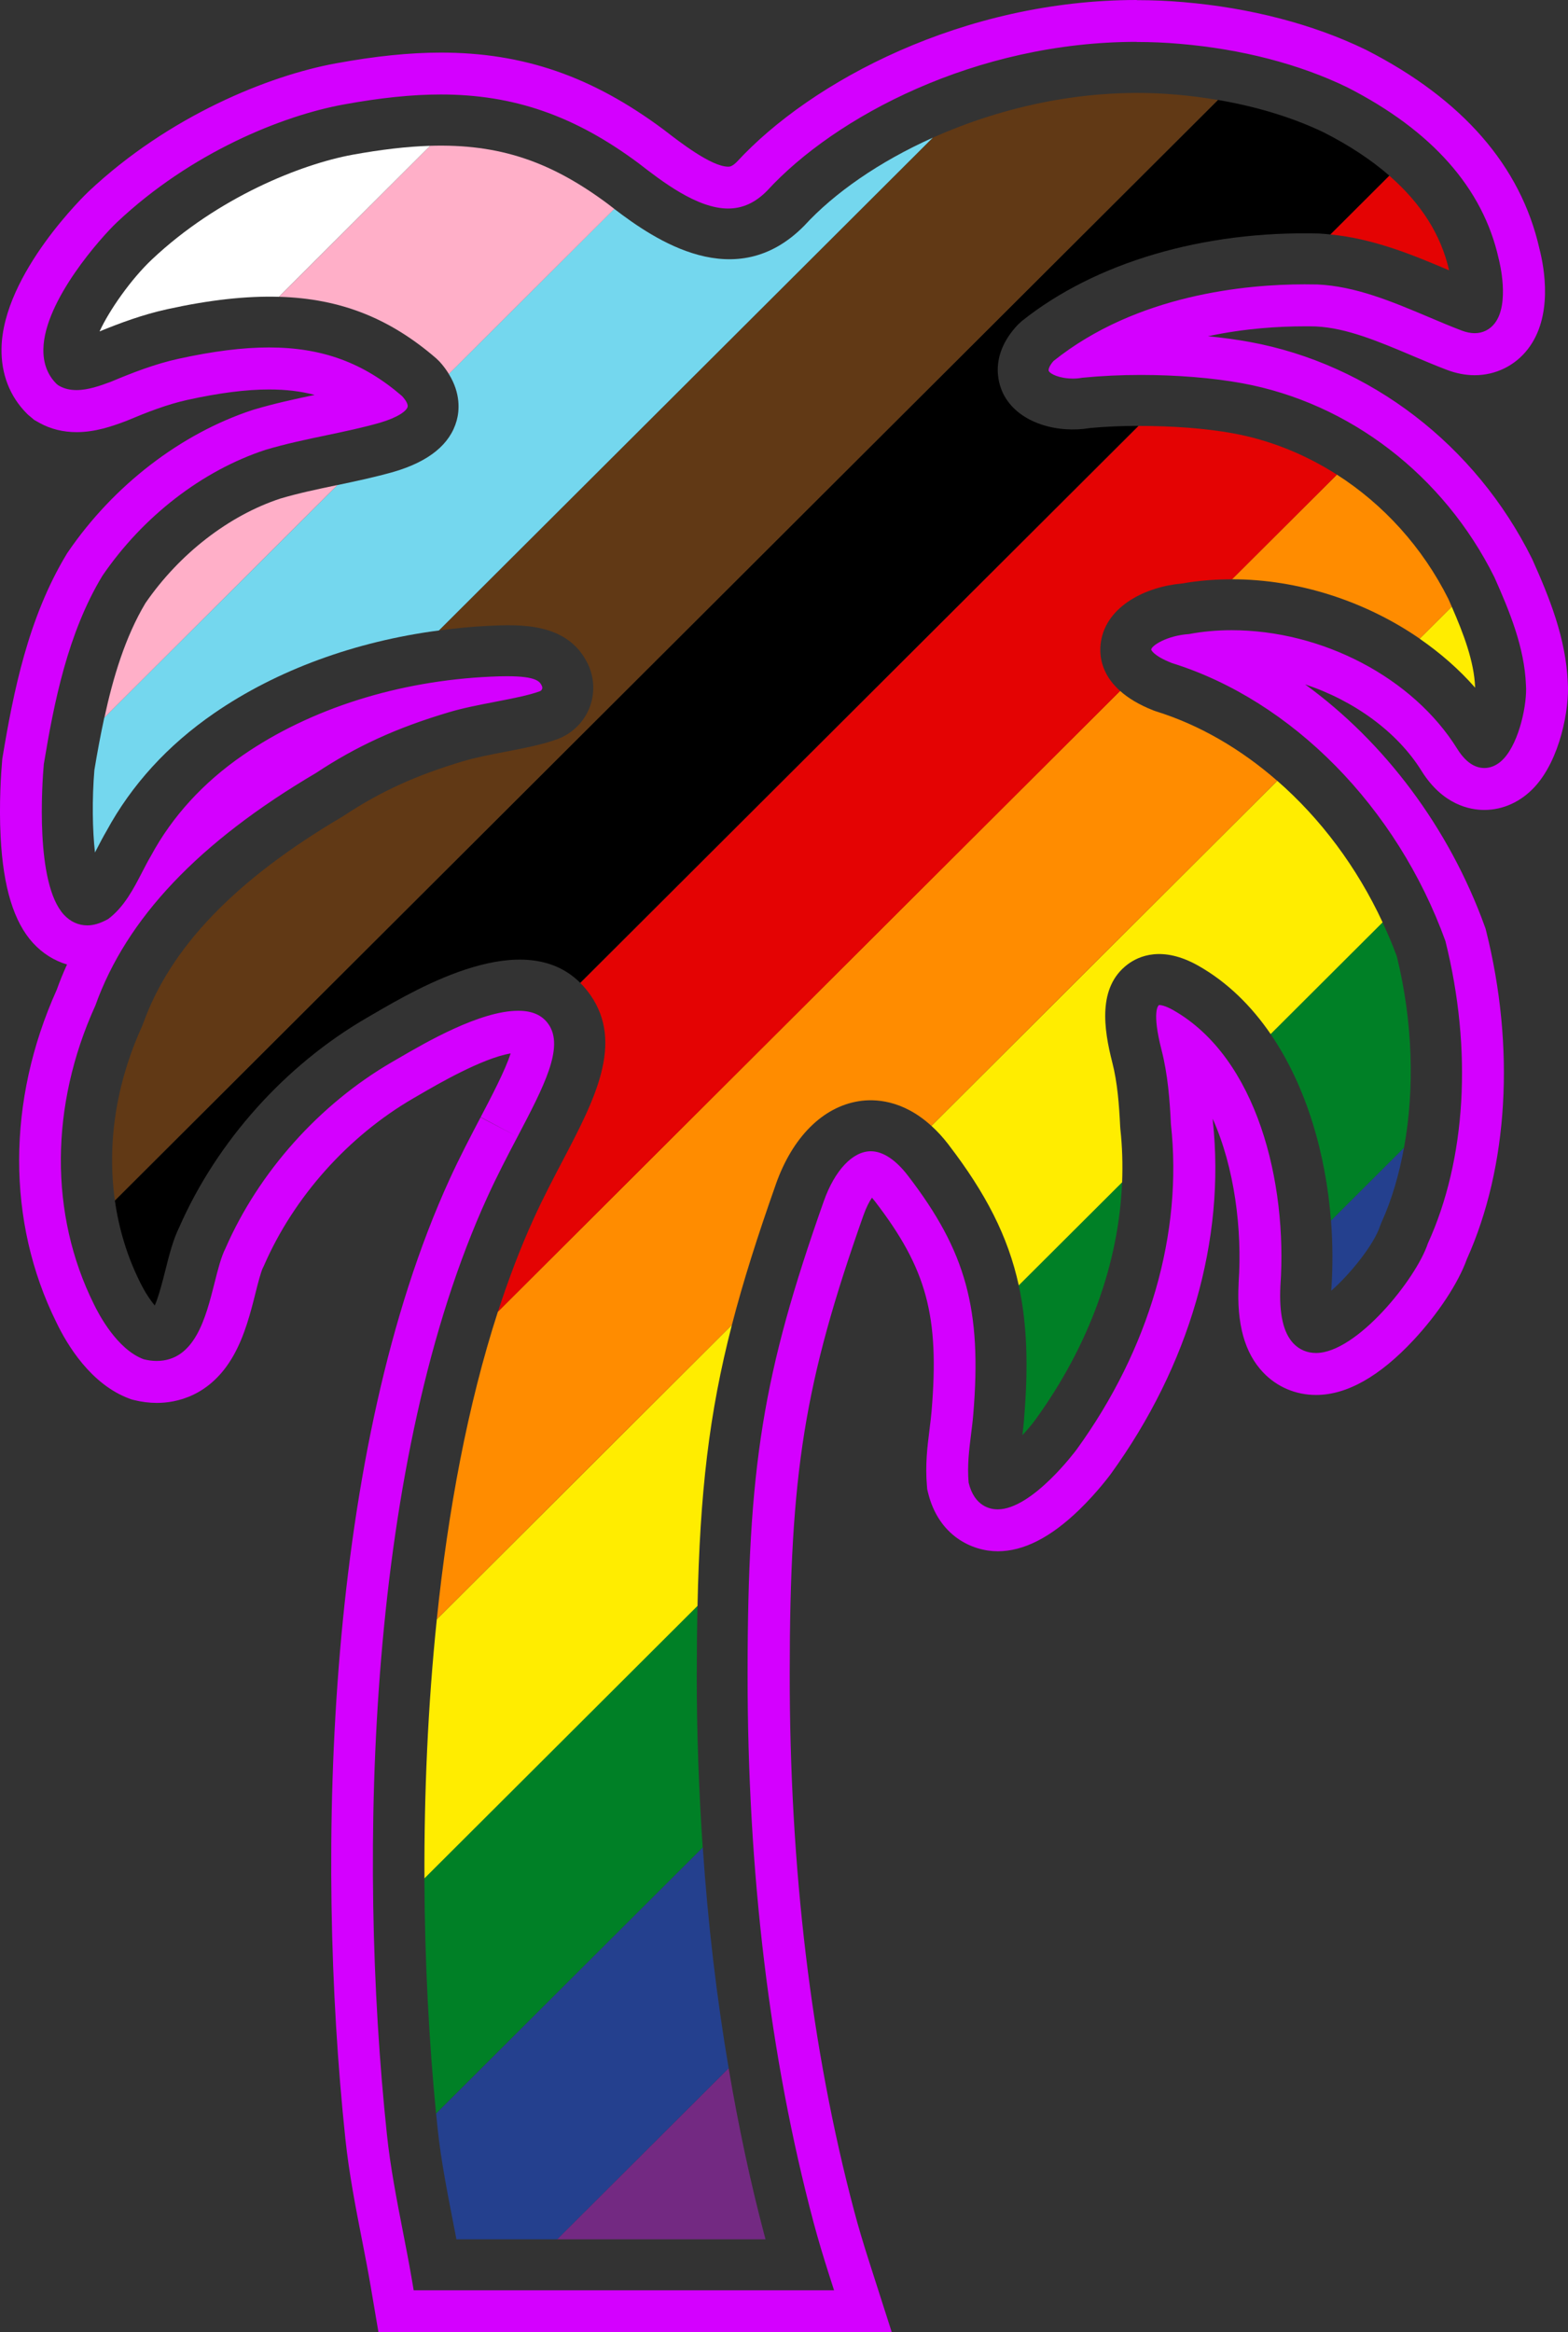
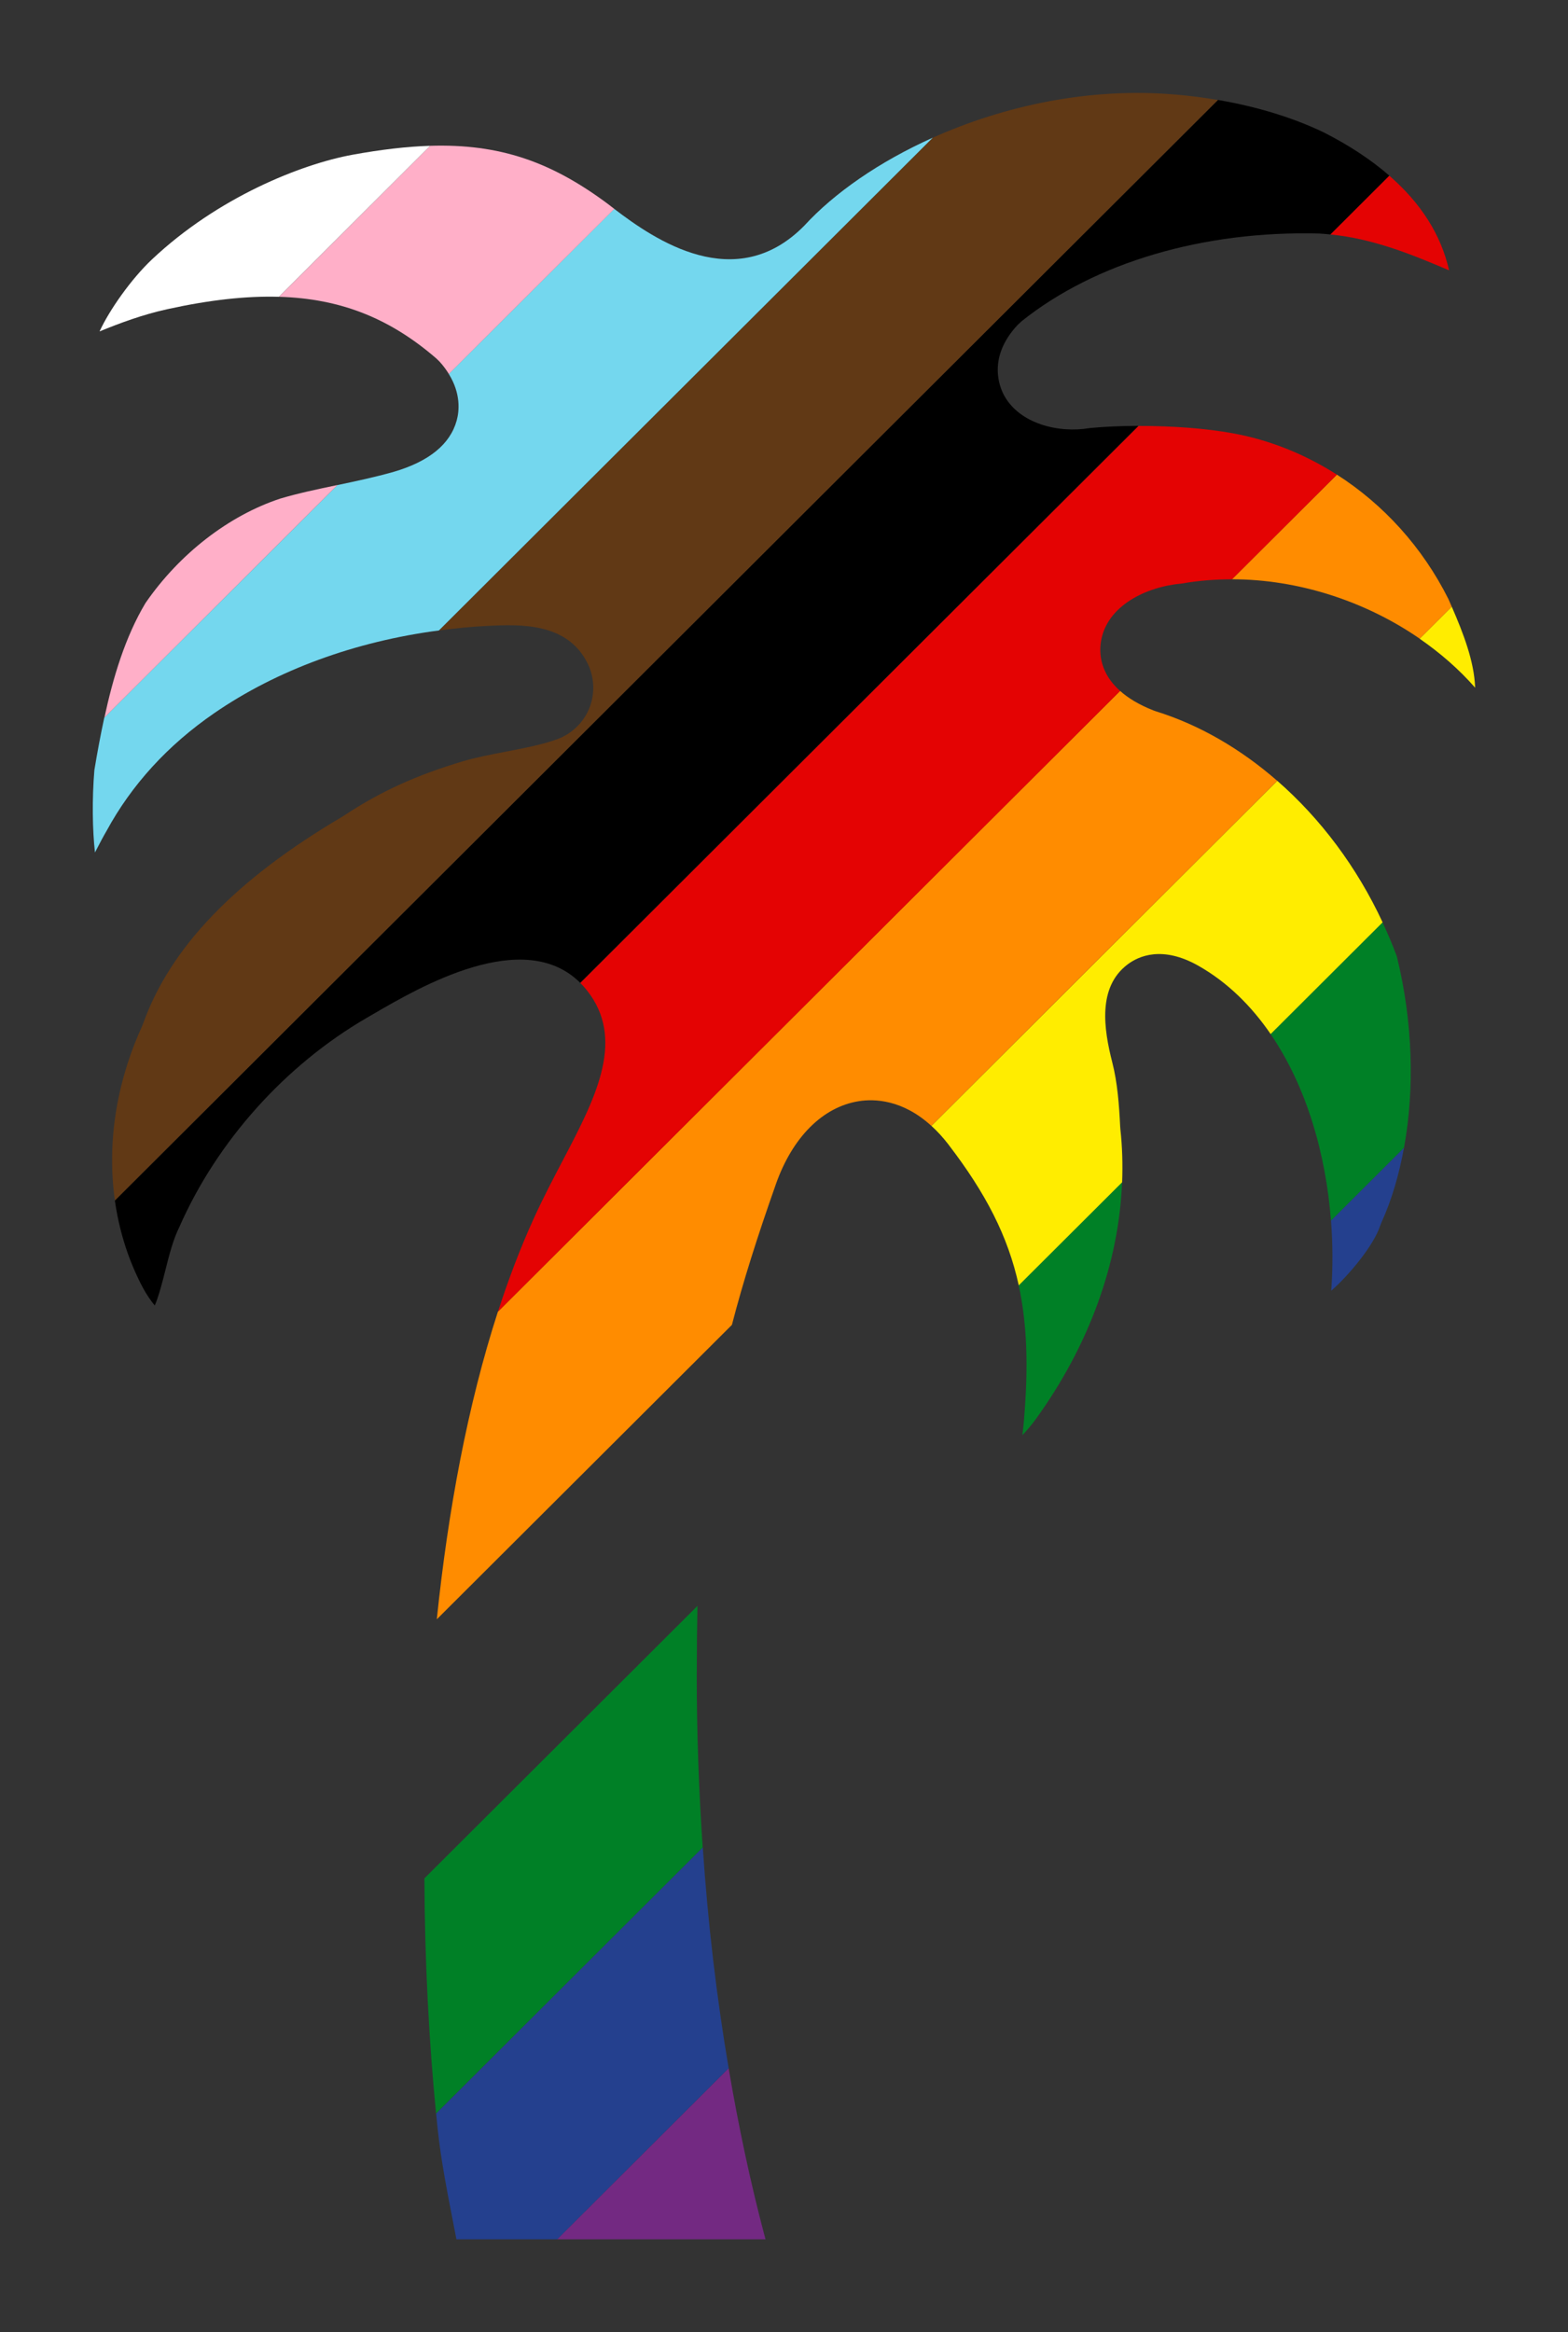
<svg xmlns="http://www.w3.org/2000/svg" id="Layer_1" data-name="Layer 1" version="1.1" viewBox="131.34 142.21 362.85 539.53">
  <rect x="131.34" y="142.21" width="362.85" height="539.53" fill="#333333" stroke="none" />
  <defs>
    <style>
      .cls-1 {
        fill: #24408e;
      }

      .cls-1, .cls-2, .cls-3, .cls-4, .cls-5, .cls-6, .cls-7, .cls-8, .cls-9, .cls-10, .cls-11, .cls-12 {
        stroke-width: 0px;
      }

      .cls-2 {
        fill: #ff8c00;
      }

      .cls-3 {
        fill: #74d7ee;
      }

      .cls-4 {
        fill: #000;
      }

      .cls-5 {
        fill: #ffed00;
      }

      .cls-6 {
        fill: #d400ff;
      }

      .cls-7 {
        fill: #e40303;
      }

      .cls-8 {
        fill: #732982;
      }

      .cls-9 {
        fill: #ffafc8;
      }

      .cls-10 {
        fill: #613915;
      }

      .cls-11 {
        fill: #fff;
      }

      .cls-12 {
        fill: #008026;
      }
    </style>
  </defs>
-   <path class="cls-6" d="M394.39,151.92c3.33,0,6.67.14,9.95.43,14.3,1.21,27.71,4.69,38.77,10.06,19.63,10.03,31.4,23.35,35.03,39.61.25.97,2.59,10.46-.91,14.99-1.14,1.47-2.78,2.28-4.64,2.28-.94,0-1.93-.21-2.98-.6-2.58-.98-5.18-2.08-7.82-3.2-8.25-3.48-16.78-7.08-25.6-7.47-.95-.02-1.95-.03-2.97-.03-13.41,0-38.79,2.3-58.08,17.73-.97,1.08-1.24,1.99-1.12,2.28.32.73,2.5,1.79,5.63,1.79.72,0,1.44-.06,2.1-.19,4.46-.44,8.96-.65,13.6-.65,8.35,0,16.68.68,23.45,1.92,24.83,4.54,46.64,21.31,58.35,44.86,3.54,7.93,6.97,16.28,7.31,24.94.32,4.27-1.5,13.12-5.13,17.03-1.67,1.81-3.37,2.18-4.5,2.18-2.33,0-4.44-1.5-6.28-4.45-10.21-16.41-31.2-27.43-52.24-27.43-3.36,0-6.66.3-9.79.89-5.13.34-8.74,2.69-8.78,3.6,0,0,.35,1.37,4.81,3.12,27.74,8.64,52.06,33.3,63.27,64.29,6.31,25.21,4.79,50.62-4.07,69.99-2.68,8.15-16.47,25.32-25.87,25.32-2.04,0-3.85-.76-5.22-2.2-2.36-2.48-3.35-6.85-3.02-13.38,1.65-23.78-5.37-52.66-24.76-63.71-1.92-1.09-2.94-1.21-3.29-1.21-.26.04-1.71,1.59.53,10.35,1.47,5.71,1.92,11.66,2.18,17.23,2.78,25.2-4.96,51.99-21.81,75.24-.1.14-10.27,13.86-18.29,13.86-1.57,0-5.37-.6-6.71-6.19-.34-3.96.11-7.54.54-11.02.2-1.57.4-3.14.53-4.72,2.03-24.3-1.64-37.72-15.09-55.24-2.85-3.72-5.83-5.68-8.62-5.68-4.19,0-8.36,4.43-10.88,11.56-14.14,40-17.6,61.44-17.63,109.19-.03,46.02,5.1,88.73,15.24,126.95,1.09,4.09,2.32,8.15,3.61,12.19l1.16,3.62h-97.28l-.39-2.31c-.64-3.77-1.38-7.54-2.11-11.31-1.43-7.32-2.9-14.89-3.7-22.49-6.89-65.15-4.39-156.35,23.3-216.91,2.26-4.95,4.64-9.49,6.94-13.87,6.07-11.57,10.87-20.71,7.15-26.02-1.46-2.09-3.75-3.1-7-3.1-8.83,0-21.5,7.38-27.59,10.93l-1.61.93c-16.79,9.74-30.84,25.45-38.54,43.09-1.01,1.98-1.75,4.9-2.53,8-2.03,8.04-4.55,18.06-13.41,18.06-.96,0-1.96-.13-2.99-.39-6.15-2.28-10.4-10.39-11.56-12.82-10.27-20.72-10.14-45.88.37-68.99,7.19-20.16,23.92-37.83,51.05-53.81,9.38-6.21,18.63-10.45,30.8-14.07,3.24-.97,7.04-1.7,10.71-2.41,4.02-.78,7.82-1.51,10.28-2.43.32-.11.46-.33.53-.5.06-.14.12-.42-.03-.73-.46-.95-1.09-2.25-8.05-2.25-1.13,0-2.38.03-3.77.1-21.38.96-41.74,7.4-57.34,18.15-9.21,6.34-16.38,14.18-21.3,23.29-.76,1.28-1.41,2.56-2.08,3.85-1.94,3.76-4.15,8.03-7.83,10.78-1.9,1.05-3.41,1.47-4.83,1.47-2.05,0-3.93-.86-5.43-2.49-6.66-7.27-5.03-30.29-4.63-34.82,2.36-14.23,5.53-30.29,13.55-43.56,9.4-13.77,23.13-24.34,37.73-29.14,4.69-1.4,9.47-2.4,14.1-3.37,4.1-.86,8.34-1.75,12.35-2.89,4.37-1.29,6.21-2.78,6.45-3.67.15-.54-.32-1.47-1.29-2.52-8.93-7.71-18.49-11.24-30.79-11.24-6.04,0-12.9.86-20.97,2.63-5.39,1.18-10.66,3.23-15.54,5.28-2.54.96-5.37,1.95-8.03,1.95-1.48,0-2.78-.31-3.89-.92l-.35-.2-.42-.35c-2.05-2.06-3.06-4.75-3-8,.19-11.22,13.49-26.02,17.04-29.36,17.14-16.15,38.29-24.65,52.36-27.22,8.56-1.57,15.94-2.33,22.57-2.33,16.86,0,30.96,4.9,45.72,15.87,5.43,4.21,13.57,10.51,20.76,10.51,3.35,0,6.3-1.34,9.02-4.11,15.69-17.11,48.27-34.45,85.53-34.45M394.39,142.21c-40.11,0-75.34,18.78-92.54,37.45-1.12,1.11-1.67,1.11-2,1.11-3.88,0-11.26-5.73-14.81-8.48l-.08-.06-.08-.06c-16.54-12.3-32.43-17.79-51.51-17.79-7.23,0-15.18.81-24.32,2.49-15.43,2.82-38.59,12.1-57.27,29.7-.2.19-19.8,18.86-20.09,36.27-.1,5.87,1.91,11.06,5.82,15l.29.29.31.26.42.35.72.61.82.46.35.2.05.03.05.03c2.56,1.4,5.43,2.11,8.55,2.11,4.28,0,8.16-1.33,11.46-2.58l.16-.06.16-.07c4.45-1.87,9.21-3.73,13.87-4.75,7.38-1.62,13.56-2.41,18.89-2.41,3.86,0,7.33.4,10.55,1.26-4.58.96-9.32,1.98-14.14,3.42l-.13.04-.13.04c-16.6,5.46-32.17,17.44-42.72,32.89l-.15.22-.14.23c-8.92,14.75-12.32,31.99-14.82,46.99l-.06.37-.03.38c-.24,2.75-.76,9.99-.35,17.73.6,11.63,3.06,19.64,7.5,24.49,2.2,2.4,4.9,4.09,7.86,4.96-.88,1.93-1.68,3.89-2.39,5.88-11.55,25.66-11.59,53.65-.09,76.88,2.49,5.21,7.98,14.37,16.92,17.68l.49.18.51.13c1.79.45,3.6.68,5.35.68,4.3,0,12.32-1.42,17.71-10.93,2.64-4.65,4.01-10.1,5.11-14.47.52-2.08,1.24-4.93,1.76-5.95l.14-.27.12-.27c6.89-15.79,19.47-29.85,34.51-38.58l1.59-.92c3.74-2.18,14.35-8.37,20.92-9.46-1.17,3.76-4.53,10.17-6.92,14.73l8.57,4.56-8.6-4.51c-2.35,4.49-4.79,9.13-7.16,14.31-28.5,62.34-31.15,155.53-24.13,221.96.85,8.07,2.43,16.18,3.83,23.32l.13.65c.67,3.44,1.36,6.99,1.94,10.43l.39,2.3,1.37,8.08h118.78l-4.06-12.67-1.16-3.62c-1.43-4.47-2.54-8.19-3.47-11.72-9.93-37.4-14.95-79.27-14.92-124.44.03-46.41,3.38-67.21,17.07-105.96.66-1.86,1.37-3.18,1.96-4.05.21.24.44.52.69.84,12.01,15.64,14.95,26.52,13.11,48.53-.11,1.31-.28,2.66-.46,4.09l-.03.23v.06c-.48,3.77-1.01,8.04-.58,13l.06.72.17.7c2.42,10.06,10.21,13.63,16.15,13.63s12.19-3.14,18.87-9.61c4.25-4.12,7.25-8.22,7.28-8.26,18.19-25.12,26.58-54.12,23.62-81.69,0-.17-.02-.34-.03-.5,5.08,11.33,6.85,25.68,6,37.94v.18c-.48,9.32,1.38,16.05,5.67,20.56,3.18,3.36,7.54,5.22,12.25,5.22,7.11,0,14.69-4.27,22.55-12.69,5.7-6.11,10.38-13.23,12.35-18.75,9.58-21.29,11.21-48.93,4.45-75.94l-.12-.48-.17-.47c-8.3-22.96-23.25-42.74-41.6-56.06,11.3,3.75,21.33,10.97,26.95,20.02,4.9,7.86,11.2,9.03,14.52,9.03,4.33,0,8.46-1.88,11.62-5.29,5.95-6.42,8.09-18.11,7.7-24.16-.44-10.33-4.26-19.68-8.14-28.37l-.08-.18-.09-.18c-13.06-26.27-37.47-44.99-65.29-50.08-2.99-.55-6.25-.99-9.66-1.33,8.66-1.85,16.67-2.29,22.34-2.29.97,0,1.85,0,2.63.03,7.06.33,14.4,3.43,22.17,6.71l.13.06c2.61,1.1,5.3,2.24,8,3.27,2.16.82,4.33,1.24,6.44,1.24,4.85,0,9.34-2.2,12.31-6.04,5.82-7.53,3.86-18.61,2.68-23.21-4.32-19.14-17.8-34.61-40.05-45.98l-.09-.05-.09-.04c-12.12-5.88-26.71-9.68-42.19-10.99-3.51-.31-7.14-.46-10.77-.46h0v-.03Z" />
  <path class="cls-8" d="M308.22,659.25c-3.29-12.4-6.01-25.31-8.27-38.58l-39.68,39.58h48.22c-.09-.33-.18-.67-.27-1h0Z" />
  <path class="cls-1" d="M439.42,440.38c0,.15-.01.29-.02.43,4.3-3.76,9.84-10.58,11.28-14.92l.36-.92c2.37-5.19,4.06-11.05,5.2-17.26l-16.89,16.85c.41,5.38.43,10.7.08,15.81h-.01Z" />
  <path class="cls-1" d="M293.96,569.58l-61.7,61.55c.12,1.2.23,2.4.36,3.57.75,7.08,2.11,14.07,3.55,21.47.26,1.36.53,2.72.79,4.08h23.32l39.68-39.58c-2.79-16.42-4.8-33.47-5.99-51.09h0Z" />
  <path class="cls-12" d="M292.58,529.27c0-5.51.06-10.65.16-15.55l-63.19,63.03c.08,19.43,1.08,37.94,2.7,54.38l61.7-61.54c-.89-13.15-1.39-26.57-1.38-40.31h.01Z" />
  <path class="cls-12" d="M368.33,470.42c-.1,1.27-.25,2.53-.4,3.8,1.14-1.21,2.21-2.47,3.04-3.62,12.38-17.09,19.29-36.19,20.03-54.88l-23.92,23.85c1.95,8.95,2.25,18.8,1.24,30.85h.01Z" />
  <path class="cls-12" d="M439.35,424.57l16.89-16.85c2.5-13.66,2.04-29.18-1.66-44.26-.98-2.68-2.11-5.3-3.3-7.86l-25.91,25.84c8.33,12.14,12.79,27.81,13.97,43.14h0Z" />
  <path class="cls-5" d="M350.85,407.03c8.59,11.2,13.75,21.15,16.24,32.54l23.92-23.85c.16-4.14.04-8.26-.41-12.33l-.04-.55c-.24-4.94-.62-10.17-1.83-14.86-1.99-7.77-3.4-17.36,3.49-22.62,2.55-1.95,8.08-4.49,16.51.31,6.73,3.83,12.22,9.31,16.65,15.76l25.91-25.84c-5.95-12.81-14.39-24.04-24.38-32.75l-80.03,79.83c1.33,1.21,2.66,2.64,3.98,4.36h0Z" />
-   <path class="cls-5" d="M300.7,448.72l-68.28,68.11c-2.08,20.07-2.94,40.44-2.86,59.92l63.19-63.03c.55-26.18,2.68-44.6,7.96-65h-.01Z" />
  <path class="cls-5" d="M472.69,301.29v-.17c-.24-5.94-2.7-12.37-5.4-18.56l-7.43,7.41c4.76,3.29,9.11,7.07,12.83,11.32Z" />
  <path class="cls-2" d="M310.88,416.17c3.84-10.88,10.84-17.88,19.19-19.21,3.63-.58,10.13-.38,16.8,5.71l80.03-79.83c-8.44-7.36-17.97-12.93-28.03-16.06l-.62-.22c-3.41-1.34-5.89-2.89-7.71-4.52l-54.09,53.95-89.89,89.66c-7.03,21.68-11.55,46.18-14.14,71.17l68.29-68.11c2.58-9.98,5.9-20.44,10.18-32.56v.02Z" />
  <path class="cls-2" d="M459.86,289.97l7.43-7.41c-.26-.59-.51-1.18-.77-1.76-6-11.99-15.03-21.9-25.81-28.79l-24.28,24.21c15.28,0,30.85,5.04,43.44,13.74h0Z" />
  <path class="cls-7" d="M390.54,302.05c-4.59-4.08-4.87-8.61-4.43-11.41,1.31-8.31,10.52-12.74,18.76-13.44,3.8-.68,7.67-.97,11.57-.97l24.28-24.21c-7.33-4.69-15.46-7.99-24.02-9.56-6.32-1.16-14.18-1.73-21.9-1.71l-129.18,128.85c.83.82,1.61,1.75,2.34,2.79,7.82,11.19.93,24.33-6.37,38.25-2.23,4.25-4.53,8.63-6.66,13.3-3.12,6.82-5.89,14.11-8.36,21.73l89.89-89.66,54.09-53.95h-.01Z" />
  <path class="cls-7" d="M466.36,204.61c.1.04.21.09.31.13-1.87-8.25-6.53-15.54-13.85-21.9l-13.64,13.61c10.04.97,19.11,4.75,27.17,8.16h.01Z" />
  <polygon class="cls-7" points="416.41 276.18 440.69 251.96 440.69 251.96 416.41 276.18" />
  <polygon class="cls-7" points="390.54 302.05 390.54 302.05 336.45 356 390.54 302.05" />
  <path class="cls-4" d="M383.47,241.25c-7.2,1.2-16.16-.98-19.76-7.55-1.05-1.92-3.94-8.77,3.12-16.32l.95-.88c16.95-13.55,41.99-20.95,68.76-20.27.9.04,1.78.14,2.66.22l13.64-13.61c-4.15-3.61-9.15-6.93-15.03-9.93-7.11-3.44-15.52-6.02-24.64-7.58l-255.25,254.6c.93,6.53,2.82,12.84,5.73,18.71,1.2,2.5,2.5,4.39,3.51,5.58.95-2.2,1.88-5.89,2.44-8.12.92-3.65,1.79-7.11,3.26-10.07,8.7-19.79,24.48-37.4,43.33-48.34l1.6-.93c10.65-6.2,34.73-20.22,47.82-7.18l129.18-128.85c-3.88.01-7.73.17-11.32.51h0Z" />
  <path class="cls-10" d="M403.33,164.09c-20.02-1.74-39.82,2.67-56.12,9.97l-114.29,114c3.79-.5,7.61-.89,11.48-1.07,7.27-.33,18.27-.81,22.94,8.75,1.57,3.22,1.71,6.97.38,10.28s-4.01,5.92-7.36,7.17c-3.36,1.25-7.62,2.07-12.12,2.94-3.4.66-6.91,1.34-9.6,2.14-10.99,3.27-19.3,7.06-27.77,12.67l-.4.25c-24.65,14.53-39.71,30.17-46.02,47.84l-.28.69c-6.02,13.24-8.08,27.18-6.24,40.21l255.25-254.59c-3.2-.55-6.48-.97-9.83-1.26h-.02Z" />
-   <path class="cls-3" d="M317.48,194.4c-15.91,16.18-34.7,3.24-44-3.87l-38.29,38.19c2.81,4.51,2.44,8.56,1.83,10.78-1.51,5.47-6.39,9.46-14.52,11.85-4.43,1.26-8.82,2.18-13.08,3.08l-53.95,53.81c-.89,4.11-1.64,8.2-2.29,12.13-.56,6.69-.45,13.9.14,19.06.13-.26.27-.52.4-.78.74-1.44,1.49-2.87,2.27-4.2,5.81-10.7,14.18-19.86,24.9-27.24,14.54-10.02,32.7-16.62,52.02-19.15l114.29-114c-12.43,5.57-22.83,12.82-29.73,20.35h.01Z" />
+   <path class="cls-3" d="M317.48,194.4c-15.91,16.18-34.7,3.24-44-3.87l-38.29,38.19c2.81,4.51,2.44,8.56,1.83,10.78-1.51,5.47-6.39,9.46-14.52,11.85-4.43,1.26-8.82,2.18-13.08,3.08l-53.95,53.81c-.89,4.11-1.64,8.2-2.29,12.13-.56,6.69-.45,13.9.14,19.06.13-.26.27-.52.4-.78.74-1.44,1.49-2.87,2.27-4.2,5.81-10.7,14.18-19.86,24.9-27.24,14.54-10.02,32.7-16.62,52.02-19.15l114.29-114c-12.43,5.57-22.83,12.82-29.73,20.35Z" />
  <path class="cls-9" d="M209.26,254.45c-4.58.96-8.91,1.87-13.05,3.1-11.88,3.91-23.33,12.74-31.21,24.18-4.7,7.86-7.5,17.23-9.5,26.49l53.95-53.81c-.06.01-.12.03-.18.04h-.01Z" />
  <path class="cls-9" d="M271.9,189.31c-13.09-9.73-25.02-13.86-41-13.37l-35.01,34.93c14.33.41,25.73,5.02,36.43,14.28l.72.7c.9.98,1.58,1.93,2.17,2.88l38.29-38.19c-.56-.43-1.09-.84-1.58-1.22h-.02Z" />
  <path class="cls-11" d="M212.91,178.01c-11.85,2.17-31.12,9.81-46.4,24.21-4.79,4.51-9.85,11.69-12.13,16.66,4.73-1.94,10.04-3.91,15.71-5.15,9.67-2.12,18.14-3.08,25.79-2.86l35.01-34.93c-5.46.17-11.38.87-17.99,2.07h0Z" />
</svg>